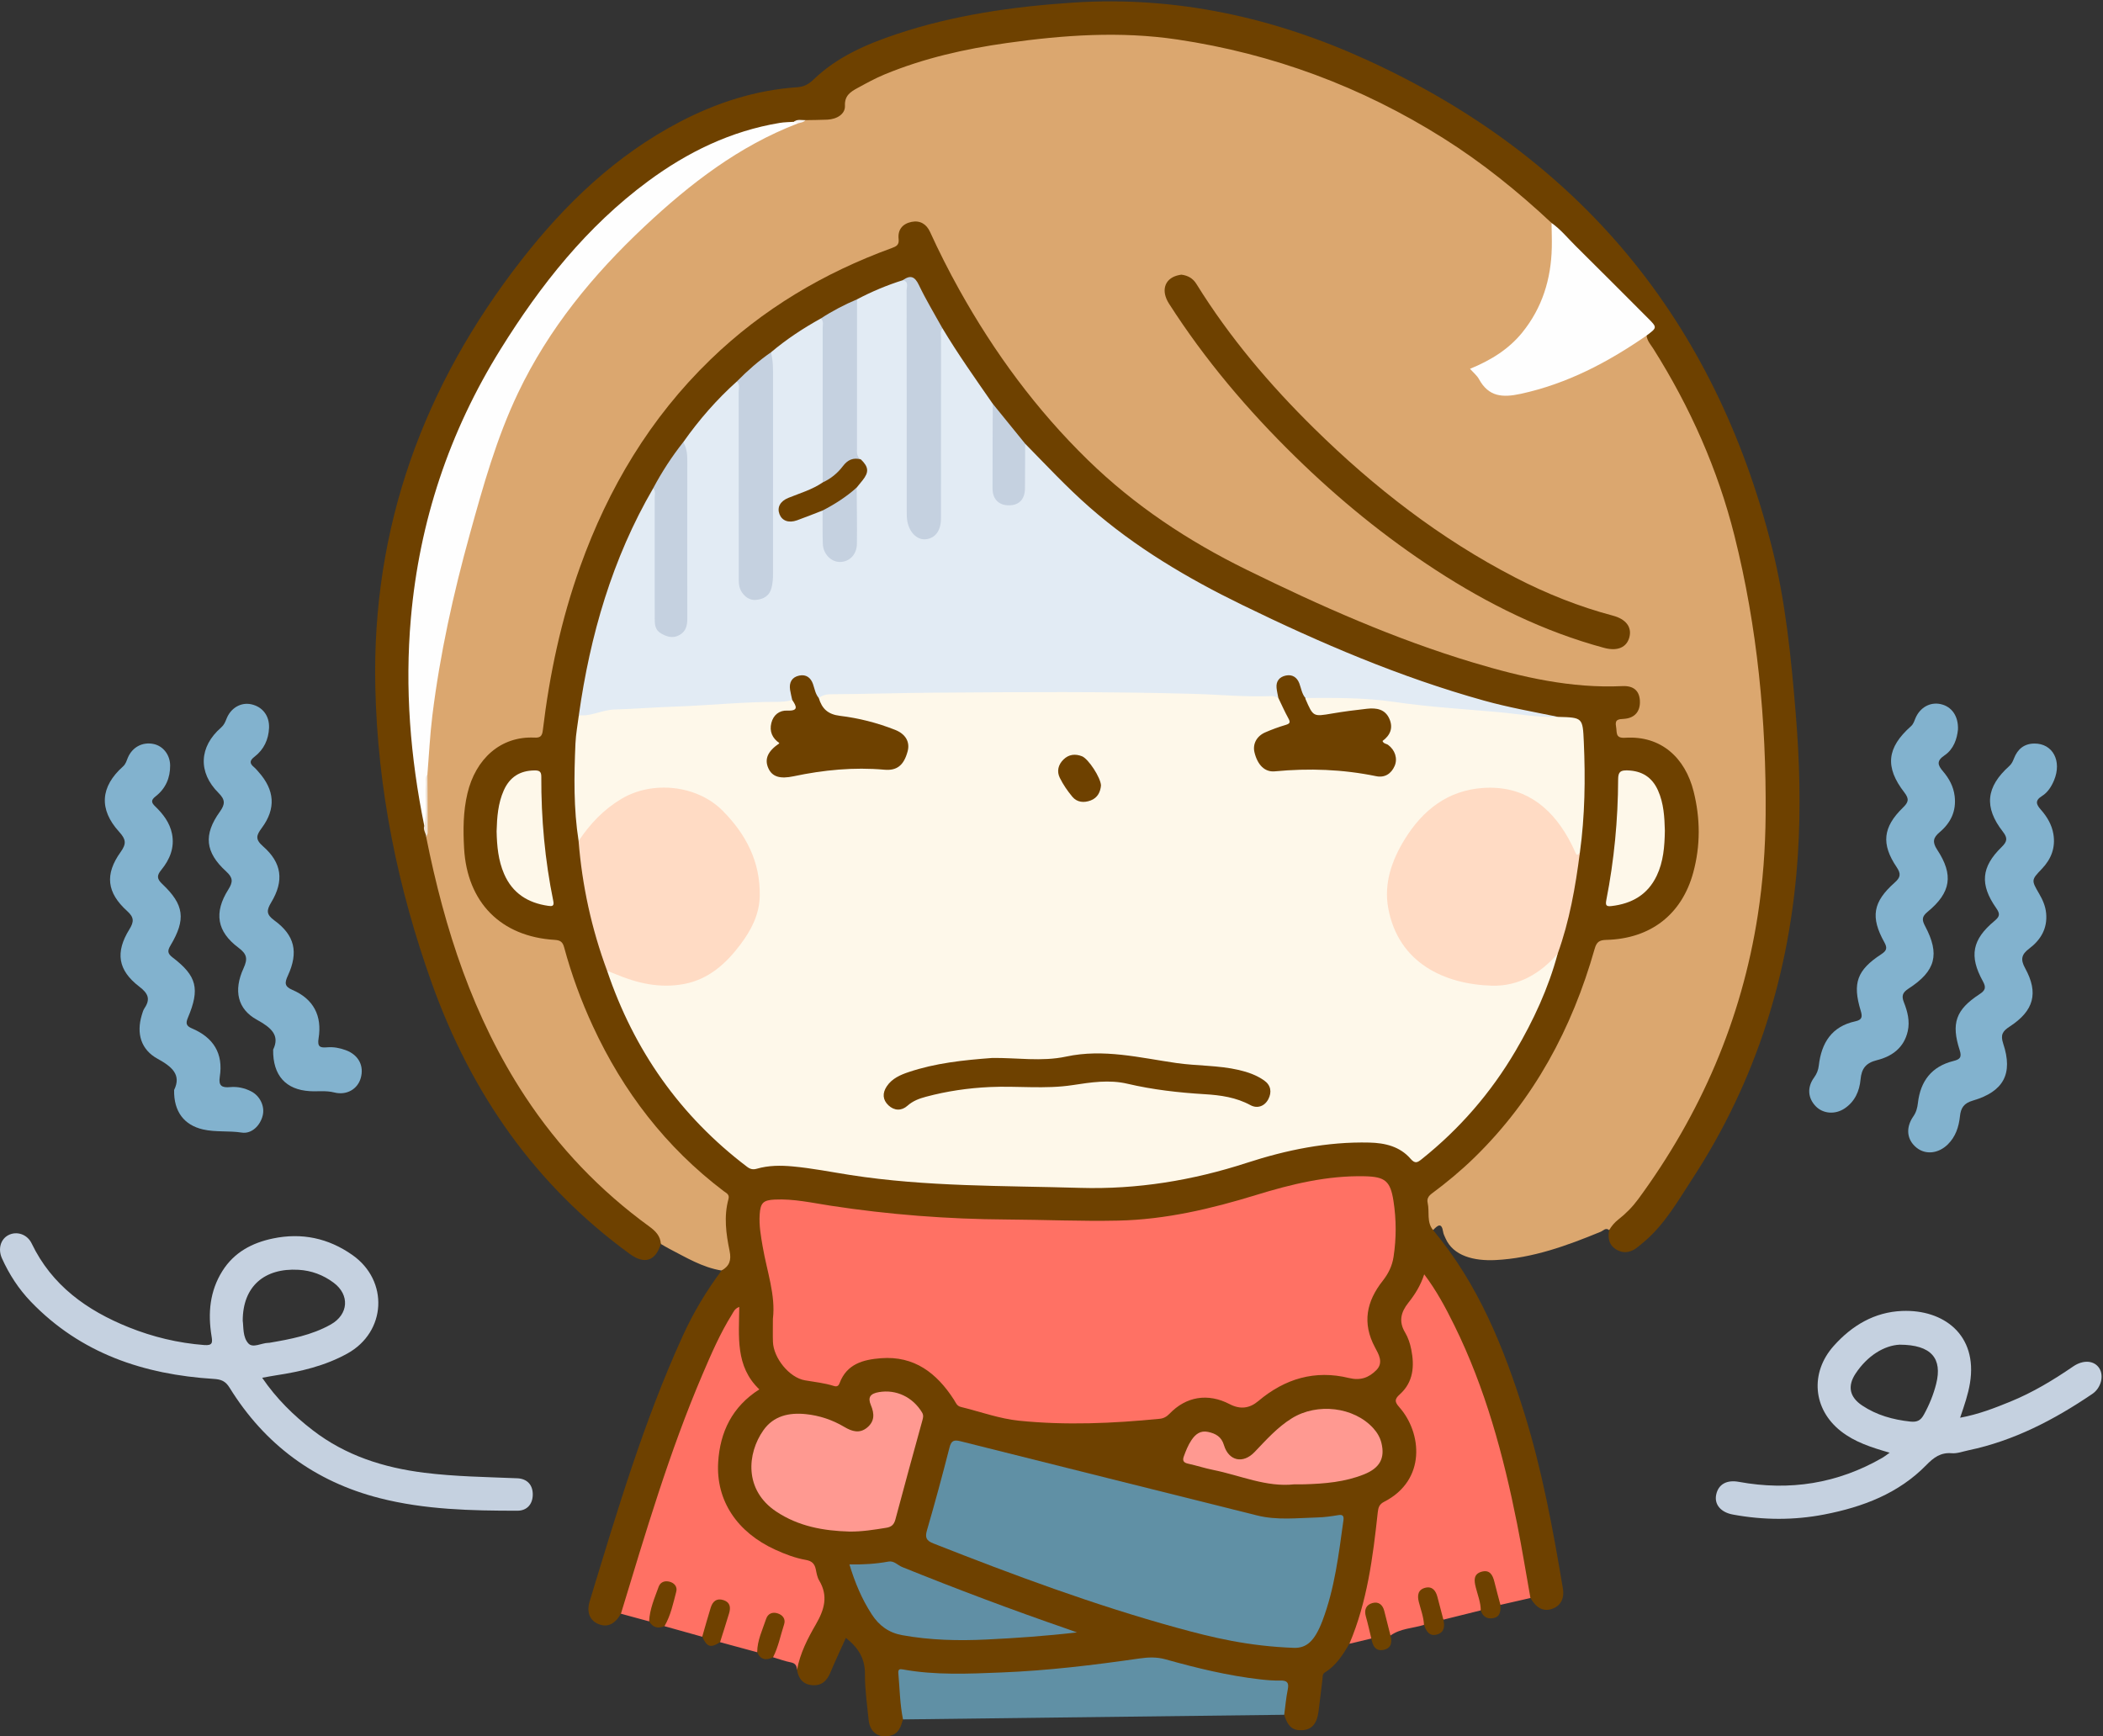
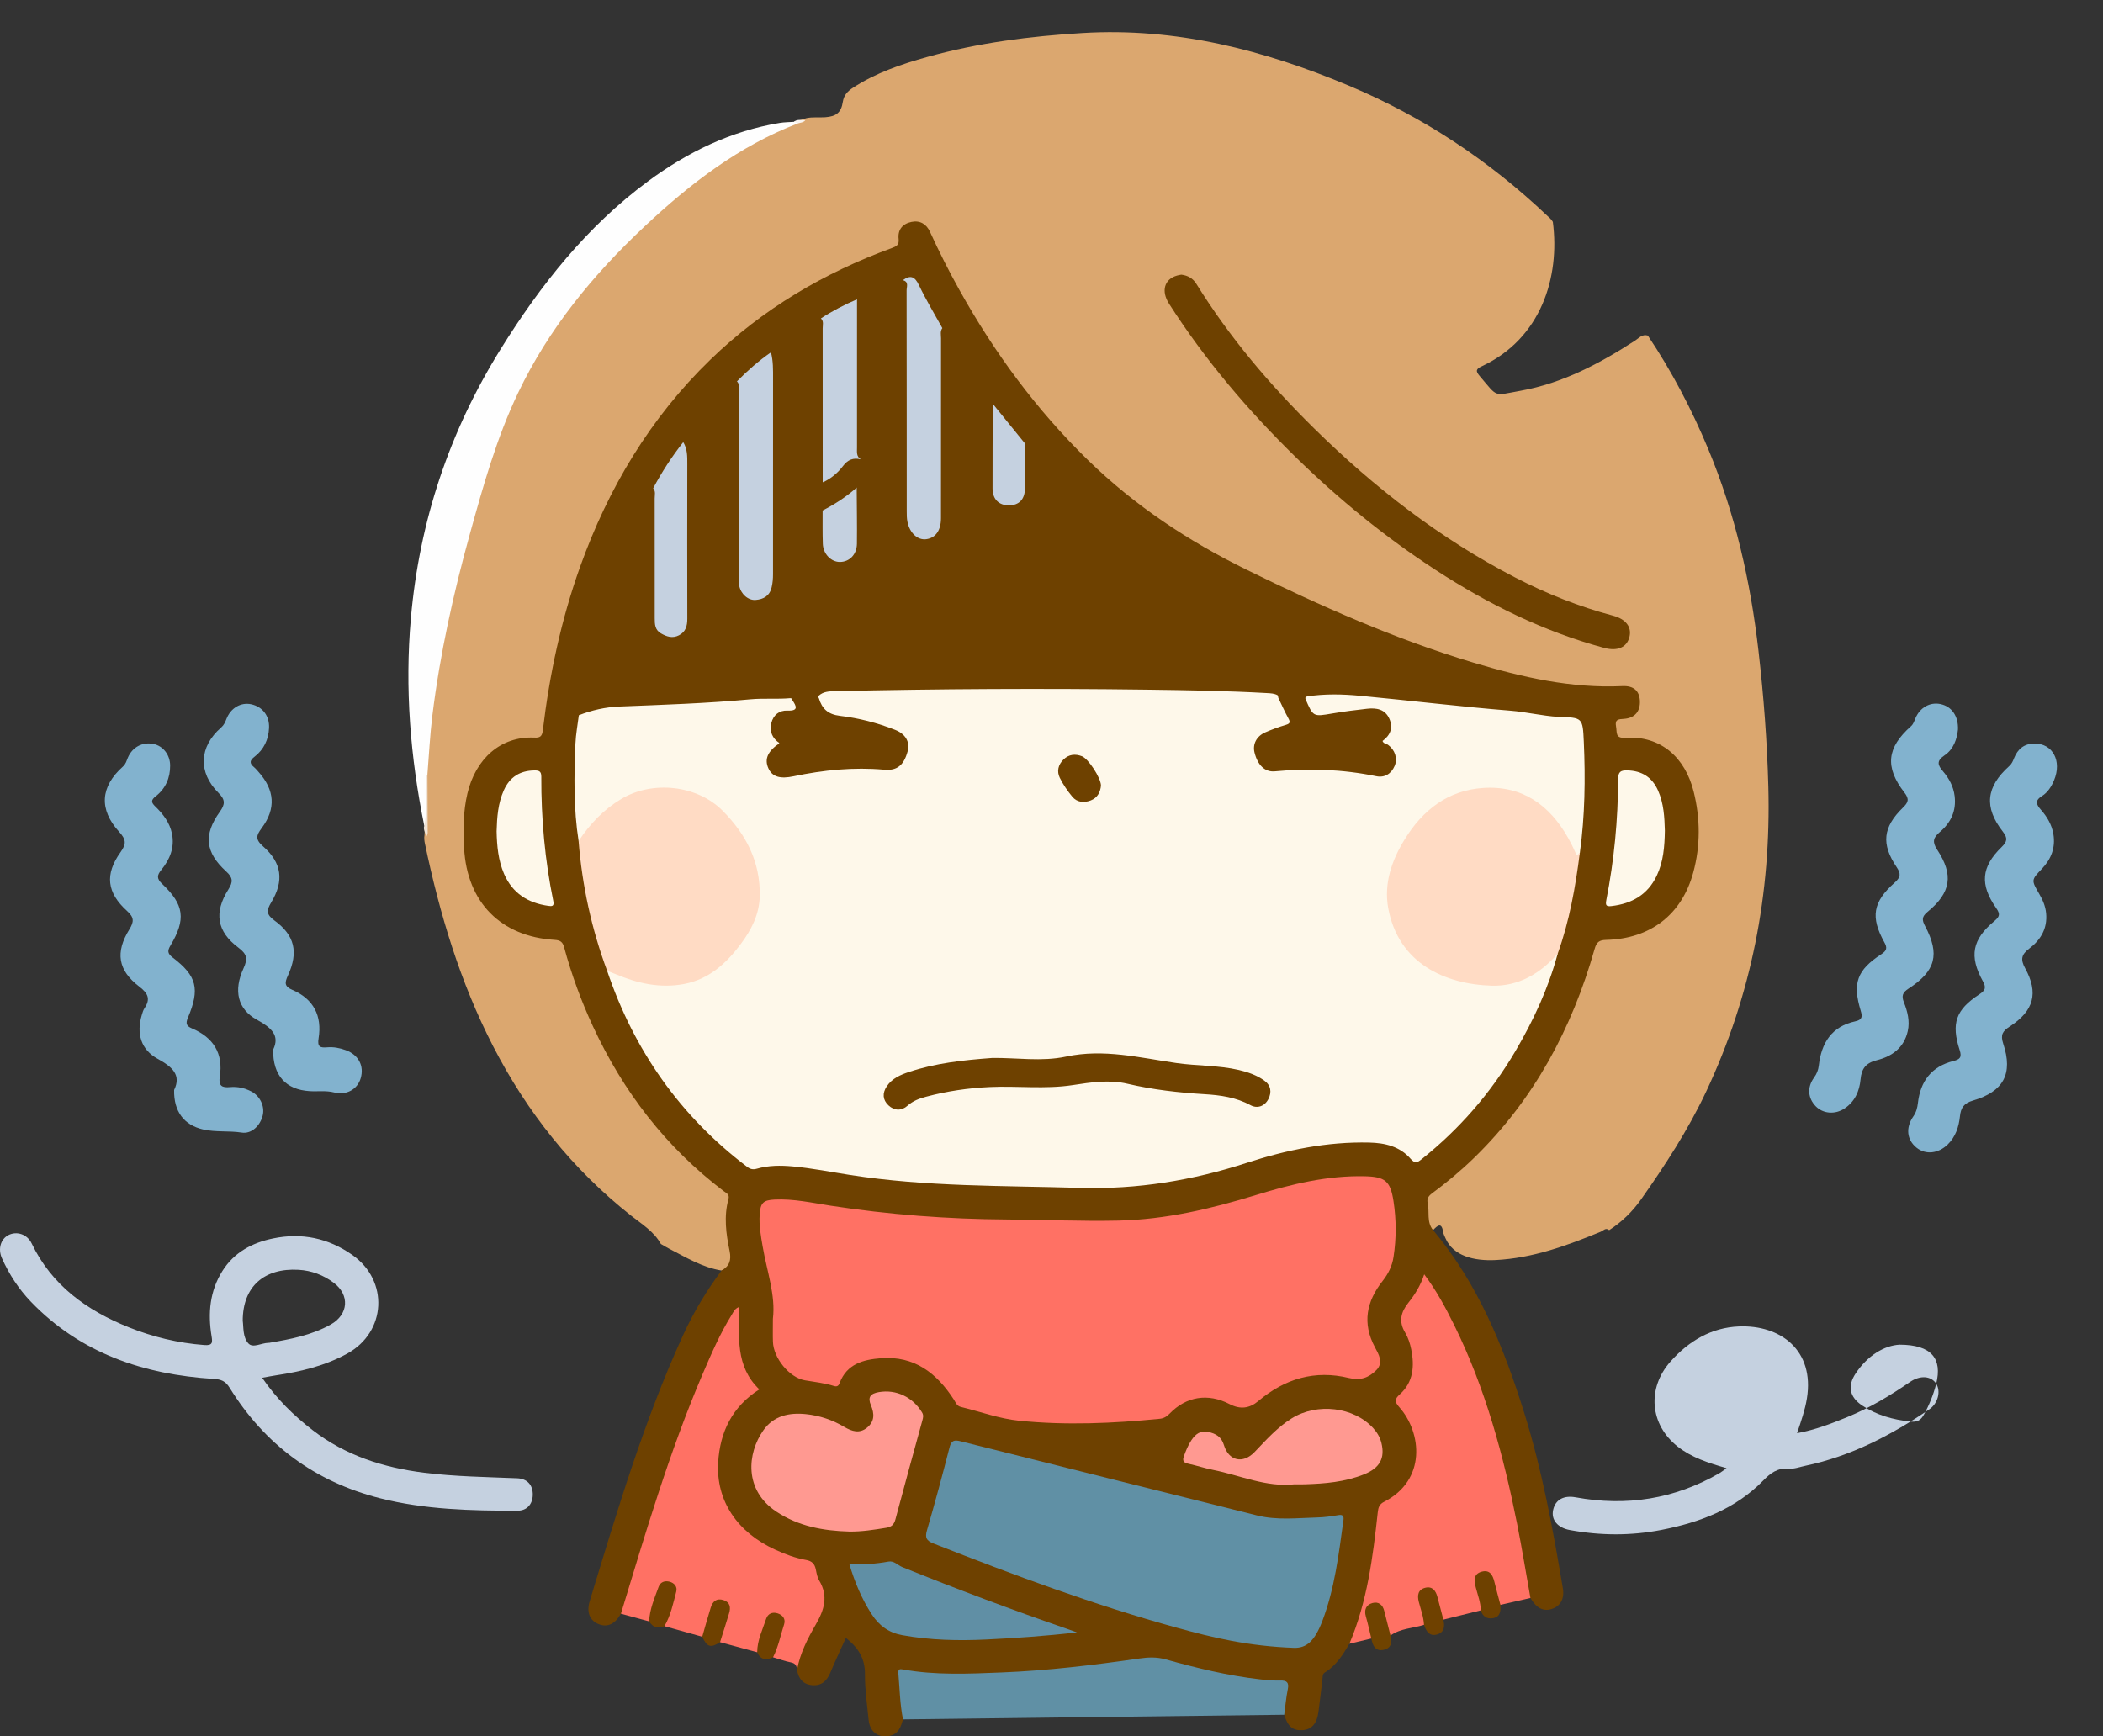
<svg xmlns="http://www.w3.org/2000/svg" version="1.1" viewBox="0 0 1102 910">
  <rect x="0" y="0" width="1102" height="910" fill="#333333" stroke="none" />
  <defs>
    <clipPath id="a">
      <path d="m0.06 0.719h1101.2v909.28h-1101.2z" />
    </clipPath>
  </defs>
  <g clip-path="url(#a)">
    <path d="m378.1 665.87c-10.065-1.634-18.625-6.882-27.464-11.451-1.477-0.763-2.891-1.646-4.335-2.474-3.676-6.63-10.049-10.443-15.735-14.941-30.638-24.241-54.343-54.041-72.197-88.737-17.293-33.604-28.006-69.345-35.703-106.14-0.309-1.477-0.507-2.953-0.223-4.465 0.657-10.228 0.104-20.459 0.29-30.676 0.625-26.729 4.901-53.009 10.385-79.087 6.721-31.963 15.02-63.548 25.681-94.429 11.145-32.28 27.633-61.638 50.479-87.192 20.584-23.024 42.714-44.403 68.321-61.868 12.413-8.466 25.711-15.375 39.749-20.808 1.749-0.535 3.461-1.183 5.223-1.685 3.294-0.698 6.643-0.237 9.958-0.484 5.684-0.425 8.271-2.462 9.111-7.999 0.537-3.539 2.496-5.61 5.255-7.41 12.014-7.839 25.43-12.404 39.066-16.197 26.549-7.385 53.668-10.851 81.203-12.521 49.112-2.979 95.116 8.876 139.72 27.605 38.727 16.262 73.323 39.139 103.83 68.096 1.082 1.027 2.305 1.929 3.005 3.304 3.777 28.859-6.098 61.063-37.129 75.595-3.175 1.487-3.509 2.464-1.142 5.234 9.672 11.319 6.827 10.254 21.406 7.642 22.07-3.955 41.412-14.277 59.988-26.303 1.987-1.287 3.728-3.536 6.644-2.614 12.569 18.735 22.964 38.62 31.637 59.433 14.15 33.955 22.176 69.416 26.356 105.86 2.714 23.653 4.52 47.321 5.153 71.164 1.485 55.943-8.787 109.22-32.663 159.93-9.423 20.013-21.409 38.405-34.062 56.386-4.427 6.292-10.061 11.814-16.685 16.066-1.805-1.533-3.059 0.273-4.424 0.836-17.746 7.308-35.718 13.874-55.126 14.841-11.268 0.561-22.172-2.126-26.211-11.42-0.463-1.066-1.054-2.137-1.224-3.261-0.818-5.397-2.984-3.412-5.271-1.035-0.34 0.099-0.746 0.182-0.946-0.02-4.651-4.707-4.151-17.001 0.949-21.191 8.365-6.872 16.894-13.541 24.458-21.34 14.003-14.438 25.812-30.472 35.573-48.057 9.829-17.706 17.631-36.242 22.949-55.777 1.224-4.496 3.325-6.634 8.183-6.992 7.808-0.575 15.532-1.979 22.561-5.871 12.231-6.774 18.845-17.582 21.913-30.788 2.907-12.513 2.916-25.14-0.015-37.646-3.097-13.215-9.65-23.705-23.536-27.974-3.764-1.157-7.595-0.754-11.409-0.913-4.913-0.206-5.413-0.912-5.967-5.982-0.444-4.063 0.707-6.181 5.104-6.724 5.23-0.646 7.376-3.695 6.854-8.534-0.441-4.092-2.452-5.807-7.823-5.683-35.653 0.821-69.156-8.978-102.29-20.571-36.878-12.901-72.246-29.255-106.95-47.09-23.395-12.022-44.589-27.124-64.101-44.809-37.111-33.634-64.586-74.189-86.734-118.7-1.264-2.539-2.05-5.291-3.471-7.75-1.802-3.119-4.347-5.2-8.147-4.508-3.82 0.696-5.684 3.341-5.682 7.136 3e-3 4.188-2.787 5.64-6.086 6.87-21.476 8.005-41.763 18.269-60.715 31.249-26.02 17.821-47.761 39.806-65.582 65.766-28.092 40.924-43.665 86.613-51.639 135.22-1.025 6.247-1.778 12.527-2.622 18.796-0.518 3.849-2.487 5.689-6.347 5.309-15.345-1.51-29.67 10.745-33.26 28.565-2.605 12.931-2.715 25.834 0.212 38.662 4.64 20.333 18.866 32.898 39.546 35.328 0.331 0.039 0.662 0.124 0.991 0.118 6.686-0.109 9.53 3.261 11.391 9.738 10.215 35.548 27.022 67.57 51.861 95.297 8.621 9.623 18.09 18.157 28.241 25.997 3.388 2.617 5.133 5.214 4.159 9.68-1.884 8.646 0.01 17.202 1.231 25.756 0.721 5.048-0.763 7.199-5.709 8.641" fill="#DBA76F" />
    <path d="m378.1 665.87c4.13-2.315 5.232-5.391 4.218-10.278-1.854-8.932-3.084-18.073-0.595-27.158 0.694-2.534-1.168-3.167-2.557-4.221-30.229-22.933-52.607-52.086-68.484-86.396-6.161-13.314-11.201-27.047-15.026-41.202-0.778-2.879-1.875-3.85-4.992-4.039-28.171-1.715-45.879-19.598-47.47-47.999-0.54-9.625-0.508-19.243 1.758-28.798 4.242-17.889 17.228-30.06 35.142-29.211 2.876 0.136 3.972-0.648 4.343-3.738 3.515-29.303 9.605-58.036 19.583-85.876 14.767-41.198 36.691-77.917 68.273-108.5 27.329-26.467 59.34-45.439 94.981-58.431 2.44-0.889 3.973-1.658 3.62-4.76-0.558-4.908 2.113-8.028 6.783-8.975 4.464-0.905 7.818 1.168 9.685 5.262 4.698 10.304 9.805 20.397 15.313 30.289 18.334 32.926 40.449 62.986 67.49 89.343 24.444 23.824 52.464 42.372 83.032 57.387 38.577 18.948 77.751 36.388 119 48.742 25.411 7.61 51.122 13.527 77.966 12.269 5.844-0.273 8.833 2.438 9.157 7.514 0.361 5.639-2.619 9.266-8.331 9.647-2.802 0.186-4.904 0.179-4.149 4.071 0.576 2.972-0.581 6.191 4.768 5.84 18.871-1.237 31.47 10.549 35.876 28.137 3.537 14.113 3.635 28.361-0.183 42.446-5.976 22.049-22.394 34.775-45.643 35.35-3.666 0.091-5.032 1.161-6.044 4.723-11.857 41.743-31.763 78.901-63.094 109.44-6.926 6.752-14.359 12.922-22.115 18.682-1.851 1.375-2.783 2.792-2.283 4.989 1.075 4.724-0.684 10.014 2.836 14.246 23.612 28.18 37.074 61.455 47.832 96.01 9.344 30.017 15.014 60.88 20.191 91.83 0.9 5.383-1.295 9.223-5.792 10.727-4.388 1.468-8.097-0.429-11.216-5.738-2.681-2.746-2.544-6.445-3.098-9.818-3.565-21.715-7.849-43.28-13.39-64.577-7.624-29.301-17.901-57.57-33.196-83.843-1.09-1.873-2.297-3.672-3.508-5.468-0.552-0.817-0.94-1.76-2.075-2.649-2.317 4.973-5.262 9.49-8.472 13.828-2.882 3.893-3.08 7.894-0.947 12.196 2.772 5.591 4.374 11.416 4.184 17.796-0.189 6.313-1.936 11.845-6.515 16.221-2.289 2.187-2.232 3.578-0.179 6.152 13.294 16.668 11.676 39.372-7.603 50.306-2.634 1.494-3.593 3.567-3.898 6.449-1.827 17.24-4.27 34.39-9.014 51.108-1.624 5.724-2.908 11.678-7.164 16.278-3.384 5.744-6.912 11.383-12.772 14.991-1.462 0.9-1.177 2.221-1.33 3.483-0.704 5.77-1.331 11.55-2.11 17.31-0.834 6.163-3.563 9.186-8.353 9.507-5.076 0.34-7.725-1.889-9.586-8.071-2.315-3.875-0.238-7.813 0-11.68 0.194-3.159-0.484-4.63-3.852-4.766-19.102-0.77-37.517-5.381-55.83-10.385-5.578-1.524-10.994-1.889-16.74-1.059-35.778 5.166-71.688 8.58-107.91 7.471-4.348-0.133-8.621-0.774-12.901-1.338-2.584-0.341-3.461-0.061-3.304 2.916 0.289 5.489 1.346 10.905 1.336 16.412-3e-3 1.651 0.436 3.326-0.566 4.85-1.076 3.724-2.216 7.476-6.616 8.535-6.222 1.496-10.798-1.883-11.415-8.414-0.75-7.934-1.974-15.885-1.894-23.818 0.083-8.305-3.623-14.01-10.003-19.023-2.749 6.112-5.59 12.094-8.133 18.201-1.793 4.308-4.588 6.949-9.403 6.584-4.857-0.369-7.325-3.401-8.063-8.038-1.174-6.267 2.531-11.196 4.683-16.499 1.938-4.773 4.362-9.363 6.867-13.869 2.022-3.638 2.489-7.072 0.579-10.89-1.339-2.675-2.286-5.569-2.851-8.508-0.792-4.117-3.119-6.163-7.199-7.16-11.486-2.808-21.874-7.801-30.602-16.038-23.048-21.753-15.532-56.465 2.936-71.309 2.965-2.384 3.12-3.791 0.881-6.678-5.086-6.559-6.751-14.377-7.111-22.492-0.19-4.269-0.018-8.552-0.055-13.799-6.777 10.646-11.441 21.272-16.04 31.91-15.027 34.754-26.239 70.844-37.25 107-1.503 4.936-3.312 9.778-4.528 14.803-0.398 1.645-1.076 3.156-2.595 4.115-3.115 5.479-7.101 7.326-11.725 5.434-4.662-1.908-6.385-6.25-4.616-12.051 14.383-47.183 28.366-94.498 48.977-139.51 5.497-12.002 12.239-23.176 20.093-33.73" fill="#6E4100" />
-     <path d="m813.03 116.84c-17.651-16.504-36.372-31.632-56.864-44.516-42.808-26.915-89.165-44.159-139.21-51.618-29.926-4.461-59.655-2.358-89.368 1.837-21.949 3.099-43.466 7.947-64.015 16.444-4.9 2.027-9.582 4.615-14.249 7.157-3.616 1.969-6.805 3.952-6.559 9.296 0.196 4.264-4.117 7.039-9.26 7.271-3.814 0.171-7.635 0.171-11.452 0.247-1.985 0.665-4.161 0.525-6.082 1.456-11.619 2.167-23.283 4.146-34.312 8.665-22.121 9.065-41.946 21.7-59.433 38.016-43.047 40.167-73.13 88.64-91.939 144.21-6.966 20.578-10.625 41.921-12.943 63.518-1.71 15.924-2.35 31.88-1.803 47.85 0.655 19.143 3.148 38.121 6.412 56.992 0.51 2.947 1.275 5.861 1.168 8.889-0.323 2.068 0.977 4.08 0.218 6.164 9.655 48.207 24.53 94.439 51.818 135.91 17.538 26.65 39.249 49.377 65.06 68.145 3.232 2.35 5.841 4.933 6.081 9.178-2.838 8.974-8.561 10.835-16.231 5.257-49.665-36.119-83.119-84.267-103.66-141.56-18.014-50.234-28.566-102.06-29.738-155.58-1.839-83.936 25.311-158.02 76.561-223.79 22.94-29.44 49.488-54.861 82.872-72.337 19.342-10.125 39.808-16.739 61.717-18.226 3.559-0.241 5.996-1.639 8.564-4.108 12.278-11.805 27.54-18.408 43.394-23.71 30.031-10.044 61.081-14.454 92.565-16.531 54.049-3.565 105.42 7.858 154.1 30.127 111.43 50.966 182.14 136.5 212.07 255.36 7.167 28.451 10.054 57.677 12.453 86.875 2.031 24.726 2.741 49.494 1.138 74.307-3.96 61.292-21.613 118.11-55.246 169.7-7.433 11.401-14.197 23.379-24.666 32.504-1.129 0.985-2.313 1.907-3.45 2.884-3.436 2.95-7.237 4.235-11.455 1.92-4.104-2.252-4.888-6.027-4.076-10.331 1.259-2.146 2.787-3.991 4.795-5.557 3.95-3.079 7.477-6.663 10.44-10.696 32.764-44.597 54.147-93.991 62.655-148.81 2.709-17.45 3.983-34.976 4.115-52.643 0.368-49.38-4.301-98.216-16.315-146.15-8.751-34.917-23.272-67.498-42.467-97.977-1.398-2.219-3.318-4.207-3.599-7.014 3.432-4.055 1.563-6.734-1.767-9.979-14.627-14.254-28.954-28.813-43.419-43.233-1.771-1.765-3.437-3.581-4.623-5.796" fill="#6E4100" />
    <path d="m130.14 704.06c-3.019-3.323-2.475-8.678-2.945-11.868-8e-3 -17.96 11.288-27.752 29.255-26.709 6.81 0.395 12.962 2.717 18.404 6.783 8.532 6.374 7.798 16.628-1.515 21.873-10.006 5.637-21.086 7.7-32.209 9.605-0.162 0.028-0.332 0.021-0.498 0.023-3.589 0.043-8.1 2.927-10.492 0.293zm140.85 70.68c-16.249-0.679-32.515-0.876-48.697-2.901-21.321-2.669-41.201-8.999-58.406-22.267-10.022-7.727-19.012-16.516-26.506-27.5 2.773-0.493 4.993-0.938 7.228-1.277 13.036-1.977 25.745-4.969 37.421-11.432 20.451-11.321 21.797-38.149 2.67-51.606-12.691-8.929-26.608-11.815-41.656-8.693-10.912 2.264-20.355 7.241-26.519 17.066-6.634 10.575-7.633 22.138-5.672 34.121 0.549 3.35 0.583 5.012-3.837 4.671-13.719-1.057-26.939-4.233-39.598-9.328-21.875-8.804-40.261-21.888-50.837-43.935-2.311-4.818-7.822-6.604-12.184-4.346-4.061 2.102-5.59 7.243-3.373 12.165 3.785 8.404 8.776 16.093 15.154 22.724 26.135 27.173 59.209 38.172 95.846 40.47 3.831 0.24 6.116 1.113 8.273 4.599 18.428 29.785 44.683 49.22 78.641 57.891 23.682 6.048 47.948 6.593 72.213 6.585 4.978-1e-3 7.944-3.403 8.021-8.334 0.082-5.179-2.921-8.453-8.182-8.673" fill="#C5D1E0" />
  </g>
  <path d="m707.1 861.47c9.35-22.014 12.327-45.416 14.867-68.894 0.275-2.537 0.807-4.217 3.286-5.483 22.32-11.402 19.784-36.249 8.068-49.526-2.574-2.916-2.66-4.244 0.243-6.859 7.085-6.379 7.691-14.778 5.953-23.484-0.611-3.061-1.625-6.218-3.221-8.869-3.491-5.8-2.18-10.723 1.693-15.589 3.43-4.309 6.374-8.922 8.319-14.911 6.484 8.593 11.249 17.546 15.741 26.653 16.309 33.069 25.817 68.305 32.971 104.26 2.559 12.86 4.651 25.814 6.956 38.723-5.246 1.196-10.491 2.394-15.735 3.592-2.156-1.235-2.193-3.553-2.793-5.559-0.709-2.372-1.105-4.835-1.925-7.175-0.699-1.998-1.875-3.756-4.292-3.196-2.536 0.588-3.213 2.661-2.859 5.032 0.44 2.943 1.425 5.771 2.006 8.686 0.342 1.714 1.258 3.531-0.428 5.096-6.533 1.623-13.066 3.247-19.599 4.87-2.924-2.276-2.462-5.923-3.595-8.922-1.08-2.859-1.556-7.08-5.685-5.982-3.909 1.039-2.085 4.817-1.731 7.663 0.412 3.314 2.911 6.458 0.864 9.983-5.87 1.823-12.324 1.808-17.574 5.582-2.127-0.195-1.714-2.086-2.086-3.327-0.813-2.704-1.307-5.502-2.146-8.202-0.723-2.331-1.843-4.693-4.801-3.89-2.825 0.767-3.018 3.248-2.388 5.719 0.576 2.255 1.344 4.472 1.723 6.764 0.244 1.476 1.454 3.137-0.335 4.5-3.832 0.915-7.665 1.829-11.497 2.743" fill="#FF7164" />
  <path d="m325.37 845.73c12.878-42.297 25.341-84.737 42.766-125.48 4.578-10.705 9.192-21.406 15.382-31.321 0.844-1.352 1.357-3.039 3.87-4.005-0.13 15.411-2.177 31.144 10.51 43.229-14.211 9.047-20.619 22.345-21.567 38.242-1.199 20.117 10.001 36.711 29.954 45.794 5.167 2.352 10.478 4.382 16.048 5.353 3.214 0.56 4.587 2.107 5.178 5.045 0.392 1.947 0.745 4.046 1.739 5.704 4.909 8.183 2.695 15.368-1.754 23.063-4.285 7.411-8.287 15.166-9.839 23.802-0.127-2.095-0.81-3.457-3.225-3.926-3.171-0.615-6.238-1.764-9.349-2.684-0.033-4.394 1.883-8.303 3.09-12.387 0.468-1.583 1.145-3.112 1.325-4.77 0.219-2.018-0.453-3.703-2.424-4.399-2.121-0.749-3.571 0.555-4.383 2.295-1.892 4.053-3.105 8.358-4.349 12.647-0.397 1.367-0.072 3.046-1.566 3.99-6.488-1.762-12.975-3.523-19.463-5.284-1.157-2.937 0.593-5.484 1.165-8.17 0.484-2.271 1.449-4.427 2.141-6.653 0.759-2.443 0.856-4.832-2.057-5.783-2.939-0.959-4.202 1.205-5.13 3.482-1.007 2.471-1.6 5.08-2.416 7.613-0.748 2.325-0.884 4.972-3.04 6.669-6.595-1.844-13.191-3.687-19.786-5.531 0.204-4.059 2.019-7.683 3.113-11.501 0.504-1.76 1.179-3.472 1.512-5.279 0.397-2.155 0.118-4.182-2.237-4.914-2.362-0.734-3.808 0.832-4.661 2.783-1.535 3.513-2.575 7.206-3.64 10.887-0.546 1.887-0.581 3.992-2.119 5.504-4.929-1.338-9.858-2.676-14.788-4.014" fill="#FF7164" />
-   <path d="m1014.6 725.19c-1.42 5.649-3.61 11.05-6.45 16.18-1.6 2.888-3.33 4.059-7.09 3.656-9.111-0.978-17.625-3.342-25.237-8.413-6.615-4.408-7.846-10.129-3.483-16.726 6.246-9.447 15.041-14.76 23.09-15.159 16.77 0.035 22.46 7.331 19.17 20.462zm85.46-8.11c-2.64-4.122-8.39-4.575-13.69-0.944-10.44 7.163-21.25 13.675-33.01 18.473-8.26 3.367-16.55 6.618-26.23 8.4 2.19-6.453 4.19-12.141 5.17-18.19 4.1-25.282-13.86-38.645-35.592-37.767-14.413 0.582-26.256 7.572-35.856 18.368-12.486 14.042-10.88 33.077 3.741 44.605 7.335 5.784 15.978 8.531 25.613 11.322-1.822 1.286-2.712 2.024-3.7 2.595-23.549 13.608-48.733 17.552-75.387 12.667-6.267-1.148-10.645 1.263-11.802 6.651-1.11 5.166 2.347 9.318 8.732 10.494 16.009 2.951 32.056 3.05 48.016-0.059 20.05-3.905 38.751-10.923 53.395-25.925 3.79-3.883 7.46-6.64 13.26-6.159 2.86 0.238 5.85-0.919 8.77-1.529 23.85-4.989 44.96-16.016 64.91-29.549 4.57-3.095 6.2-9.476 3.66-13.453" fill="#C5D1E0" />
+   <path d="m1014.6 725.19c-1.42 5.649-3.61 11.05-6.45 16.18-1.6 2.888-3.33 4.059-7.09 3.656-9.111-0.978-17.625-3.342-25.237-8.413-6.615-4.408-7.846-10.129-3.483-16.726 6.246-9.447 15.041-14.76 23.09-15.159 16.77 0.035 22.46 7.331 19.17 20.462zc-2.64-4.122-8.39-4.575-13.69-0.944-10.44 7.163-21.25 13.675-33.01 18.473-8.26 3.367-16.55 6.618-26.23 8.4 2.19-6.453 4.19-12.141 5.17-18.19 4.1-25.282-13.86-38.645-35.592-37.767-14.413 0.582-26.256 7.572-35.856 18.368-12.486 14.042-10.88 33.077 3.741 44.605 7.335 5.784 15.978 8.531 25.613 11.322-1.822 1.286-2.712 2.024-3.7 2.595-23.549 13.608-48.733 17.552-75.387 12.667-6.267-1.148-10.645 1.263-11.802 6.651-1.11 5.166 2.347 9.318 8.732 10.494 16.009 2.951 32.056 3.05 48.016-0.059 20.05-3.905 38.751-10.923 53.395-25.925 3.79-3.883 7.46-6.64 13.26-6.159 2.86 0.238 5.85-0.919 8.77-1.529 23.85-4.989 44.96-16.016 64.91-29.549 4.57-3.095 6.2-9.476 3.66-13.453" fill="#C5D1E0" />
  <path d="m1066 389.68c9.64-0.093 14.59 9.108 10.35 19.269-1.38 3.283-3.31 6.36-6.3 8.22-3.83 2.379-3.07 4.395-0.59 7.198 3.23 3.647 5.72 7.862 6.54 12.73 1.18 7.057-1.09 13.09-6.02 18.237-5.62 5.888-5.58 5.923-1.41 13.104 1.85 3.185 3.3 6.474 3.64 10.241 0.73 7.968-2.87 13.929-8.87 18.462-4.01 3.031-4.72 5.606-2.15 10.269 7.16 13.025 4.6 22.336-8.08 30.589-3.69 2.399-4.95 4.269-3.39 8.978 5.24 15.783 0.2 25.103-15.93 29.834-4.66 1.364-6.29 3.794-6.75 8.219-0.58 5.532-2.27 10.754-6.43 14.8-4.94 4.79-11.58 5.463-16.29 1.677-5.107-4.105-5.88-10.433-1.68-16.467 1.52-2.181 2.09-4.504 2.37-6.952 1.32-11.474 7.16-19.159 18.56-22.018 3.37-0.846 4.58-1.854 3.34-5.674-4.57-14.075-2.02-21.225 10.28-29.282 3.07-2.003 3.77-3.413 1.85-6.894-7.28-13.156-5.58-21.879 6.08-31.557 2.84-2.359 3.05-3.704 0.91-6.754-8.65-12.351-7.86-21.537 2.82-31.956 2.99-2.923 3.31-4.722 0.66-8.118-9.98-12.79-8.81-23.446 3.4-34.38 1.32-1.188 1.89-2.581 2.51-4.15 1.88-4.74 5.28-7.561 10.58-7.625" fill="#82B2CE" />
  <path d="m91.238 571.25c3.897-7.952-1.061-12.184-8.657-16.357-8.748-4.806-11.161-13.246-8.307-22.835 0.378-1.271 0.739-2.626 1.464-3.703 3.253-4.835 1.789-7.8-2.734-11.265-11.215-8.589-12.719-17.91-5.182-30.078 2.477-3.999 2.447-6.258-1.194-9.545-10.679-9.64-11.811-19.218-3.425-30.92 3.141-4.382 2.831-6.644-0.754-10.581-10.762-11.821-9.859-23.686 1.987-34.25 1.533-1.367 1.882-3.046 2.586-4.685 2.351-5.471 7.611-8.291 13.355-7.137 5.053 1.016 8.724 5.633 8.778 11.27 0.062 6.555-2.418 12.137-7.542 16.137-2.685 2.096-2.328 3.346-0.235 5.367 4.125 3.985 7.581 8.493 8.742 14.262 1.46 7.252-1.122 13.499-5.607 18.985-2.311 2.827-2.452 4.573 0.477 7.337 11.554 10.9 12.517 18.551 4.366 32.219-1.686 2.827-1.628 4.249 1.169 6.383 12.644 9.646 14.306 16.42 7.938 31.52-1.238 2.937-0.898 4.321 2.099 5.588 11.207 4.738 16.549 13.106 14.604 25.374-0.751 4.74 1.123 5.805 5.372 5.404 3.86-0.365 7.637 0.454 11.121 2.258 4.604 2.385 7.16 7.768 6.019 12.547-1.278 5.355-5.822 9.836-10.994 9.028-6.773-1.06-13.631-0.117-20.319-1.655-9.82-2.258-15.36-9.282-15.127-20.668" fill="#82B2CE" />
  <path d="m1026 382.36c-0.49 4.842-2.22 10.242-7 13.482-4.33 2.932-3.7 5.073-0.8 8.445 3.14 3.671 5.45 7.887 6.06 12.907 0.96 7.86-2.03 14.035-7.86 18.945-3.33 2.806-3.98 5.1-1.31 9.149 8.73 13.234 7.26 22.511-5.02 32.591-3.07 2.517-2.98 4.298-1.32 7.416 7.87 14.817 5.61 23.587-8.61 32.789-3.134 2.028-3.826 3.767-2.473 7.196 1.896 4.805 3.203 9.867 2.028 15.124-1.946 8.693-8.229 13.235-16.185 15.225-5.745 1.437-8.034 4.344-8.559 10.104-0.552 6.065-2.954 11.601-8.402 15.219-4.924 3.269-11.249 2.787-15.092-1.193-4.129-4.276-4.569-9.935-0.877-14.995 1.438-1.971 2.229-3.968 2.505-6.366 1.361-11.826 6.753-20.477 19.123-23.142 3.653-0.787 3.778-2.434 2.825-5.566-4.39-14.431-1.937-21.284 10.796-29.604 2.927-1.913 3.212-3.332 1.572-6.286-7.301-13.15-6-21.102 5.41-31.22 3.167-2.809 3.4-4.641 1.041-8.144-8.153-12.103-7.192-20.912 3.246-31.109 2.801-2.736 3.602-4.409 0.831-7.979-10.335-13.335-9.208-23.502 3.381-34.684 1.4-1.239 1.76-2.728 2.39-4.219 2.37-5.632 7.61-8.611 13.14-7.449 5.79 1.217 9.44 6.193 9.16 13.364" fill="#82B2CE" />
  <path d="m143.13 550.1c3.695-7.586-1.137-11.598-8.581-15.702-10.023-5.525-12.293-15.245-6.962-26.876 2.273-4.96 1.942-7.433-2.614-10.833-11.365-8.48-12.968-18.409-5.324-30.515 2.516-3.984 2.474-6.176-1.159-9.488-10.995-10.022-11.941-19.224-3.291-31.273 2.858-3.981 2.867-6.31-0.695-9.853-10.862-10.804-10.183-24.232 1.362-34.273 1.486-1.293 2.135-2.805 2.802-4.524 2.231-5.745 7.549-8.82 12.959-7.667 5.886 1.254 9.621 6.005 9.356 12.37-0.255 6.115-2.722 11.356-7.599 15.11-2.533 1.95-2.762 3.421-0.332 5.434 0.891 0.738 1.634 1.661 2.41 2.529 8.482 9.49 9.261 19.217 1.707 29.388-2.862 3.854-3.556 5.919 0.656 9.605 9.916 8.679 11.106 18.092 4.302 29.391-2.456 4.078-2.726 6.288 1.632 9.452 10.702 7.769 12.739 16.651 7.114 28.882-1.718 3.736-1.95 5.689 2.346 7.533 11.117 4.772 15.635 13.626 13.721 25.393-0.727 4.471 0.812 5.024 4.507 4.7 3.335-0.292 6.64 0.341 9.796 1.512 6.641 2.463 9.659 8.197 7.769 14.686-1.676 5.758-7.408 9.106-13.879 7.459-4.336-1.103-8.615-0.418-12.909-0.688-12.321-0.775-19.289-8.072-19.094-21.752" fill="#82B2CE" />
  <path d="m473.18 901.11c-1.615-8.004-1.728-16.155-2.439-24.25-0.186-2.116 0.803-2.224 2.307-1.95 17.158 3.123 34.489 2.288 51.723 1.603 24.214-0.961 48.288-3.864 72.276-7.326 4.631-0.669 9.072-0.853 13.721 0.45 16.301 4.566 32.732 8.577 49.614 10.5 3.486 0.397 6.956 0.695 10.43 0.604 3.499-0.092 4.757 0.981 4 4.651-0.903 4.375-1.267 8.861-1.864 13.298-39.622 0.475-79.244 0.949-118.86 1.429-26.968 0.326-53.935 0.661-80.903 0.991" fill="#6090A5" />
  <path d="m746.2 851.58c-0.2-4.167-1.699-8.045-2.719-12.024-0.901-3.512-0.43-6.517 3.451-7.447 3.611-0.866 5.435 1.525 6.284 4.769 1.044 3.987 2.087 7.974 3.131 11.961 0.721 3.293 0.662 6.535-3.117 7.716-4.124 1.29-5.875-1.62-7.03-4.975" fill="#6F4100" />
  <path d="m718.6 858.73c-0.945-3.854-1.773-7.741-2.869-11.551-1.013-3.521 0.109-6.134 3.452-7.052 3.165-0.869 5.379 0.856 6.191 4.157 1.059 4.306 2.171 8.598 3.26 12.889 0.949 3.425 0.457 6.518-3.378 7.433-4.543 1.084-5.974-2.159-6.656-5.876" fill="#6F4300" />
  <path d="m775.95 843.97c-0.04-4.212-1.626-8.089-2.633-12.09-0.867-3.444-1.313-6.929 3.033-8.161 4.312-1.222 5.867 1.722 6.742 5.32 0.98 4.032 2.094 8.031 3.149 12.045 0.133 3.04 0.106 6.156-3.672 6.935-3.255 0.672-5.602-0.754-6.619-4.049" fill="#6E4100" />
  <path d="m367.98 857.79c1.473-5.088 2.872-10.199 4.447-15.255 1.016-3.263 3.096-5.138 6.756-3.914 3.489 1.166 3.769 3.867 2.879 6.854-1.51 5.074-3.158 10.108-4.746 15.158-4.91 3.186-6.831 2.602-9.336-2.843" fill="#6F4100" />
  <path d="m396.78 865.92c0.029-6.256 2.801-11.803 4.702-17.55 0.865-2.616 3.216-3.736 6.027-2.827 2.751 0.889 4.259 3.049 3.377 5.737-1.893 5.765-2.987 11.809-5.8 17.264-3.607 1.779-6.534 1.405-8.306-2.624" fill="#6F4100" />
  <path d="m340.16 849.74c0.258-6.409 2.851-12.195 4.96-18.089 0.905-2.531 3.189-3.361 5.715-2.713 2.566 0.659 4.192 2.679 3.539 5.186-1.612 6.18-2.9 12.513-6.183 18.137-3.393 1.443-6.098 0.693-8.031-2.521" fill="#6F4100" />
  <path d="m222.32 432.76c-7.311-35.914-10.236-72.114-7.022-108.7 4.458-50.752 20.091-97.752 47.019-141.05 20.908-33.618 45.144-64.269 77.243-87.999 20.715-15.315 43.404-26.349 69.047-30.603 2.443-0.405 4.955-0.39 7.434-0.57 1-0.483 1.995-0.955 1.985 0.869-30.861 11.857-56.401 31.567-80.238 53.933-27.054 25.384-50.231 53.556-66.33 87.308-11.314 23.72-18.293 48.823-25.259 73.965-8.659 31.253-15.657 62.873-19.636 95.088-1.262 10.22-1.746 20.536-2.586 30.808-0.803 7.596-0.077 15.218-0.419 22.817-0.062 1.383 1.237 3.4-1.238 4.137" fill="#FEFEFE" />
  <path d="m619.03 143.94c3.548 0.454 6.099 1.963 7.92 4.899 17.294 27.895 38.375 52.764 61.692 75.704 31.488 30.978 66.123 57.866 105.52 78.208 16.298 8.414 33.28 15.188 51.042 19.906 6.742 1.791 9.926 5.893 8.659 11.12-1.328 5.48-6.223 7.67-13.278 5.764-31.794-8.593-60.906-23.002-88.396-40.901-26.458-17.227-50.764-37.089-73.335-59.171-24.965-24.425-47.417-50.868-66.268-80.306-4.269-6.668-2.453-12.873 4.211-14.759 0.792-0.224 1.614-0.339 2.228-0.464" fill="#6E4100" />
-   <path d="m813.03 116.84c4.786 3.367 8.441 7.929 12.556 11.995 12.683 12.532 25.243 25.188 37.851 37.796 5.024 5.025 5.024 5.025-0.596 9.216-20.237 14.015-41.632 25.289-66.029 30.573-9.502 2.058-16.746 1.529-21.771-7.662-1.08-1.975-2.991-3.496-4.73-5.465 10.791-4.426 20.242-10.201 27.417-19.081 10.442-12.925 15.053-27.95 15.434-44.39 0.1-4.324-0.081-8.655-0.132-12.982" fill="#FEFEFE" />
  <path d="m222.32 432.76c1.693-7.179 0.257-14.478 0.833-21.698 0.14-1.767-0.561-3.68 0.824-5.256 0.058 10.219 0.134 20.437 0.14 30.656 0 0.753-0.503 1.506-0.772 2.261-0.073-2.034-1.784-3.786-1.025-5.963" fill="#F0E3D5" />
  <path d="m418.02 64.699c-0.661-0.29-1.323-0.579-1.985-0.869 1.823-1.556 3.98-0.794 6.017-0.868-1.03 1.307-2.642 1.263-4.032 1.737" fill="#F7F2ED" />
  <path d="m816.25 499.82c-4.864 18.096-12.67 34.934-22.129 51.019-12.873 21.89-29.246 40.782-49.112 56.647-2.225 1.778-3.465 2.571-5.849-0.186-5.605-6.478-13.388-8.305-21.618-8.497-22.06-0.518-43.376 3.855-64.182 10.62-28.434 9.245-57.513 14.001-87.363 13.122-40.227-1.184-80.573-0.528-120.52-6.759-10.022-1.563-19.976-3.561-30.098-4.484-6.354-0.58-12.645-0.568-18.809 1.215-1.966 0.568-3.45 0.229-5.058-0.99-35.13-26.626-59.278-61.079-73.363-102.73 2.106-1.464 3.79 0.157 5.565 0.816 10.042 3.727 20.076 6.415 31.124 5.131 10.601-1.233 18.942-6.112 26.014-13.414 4.365-4.507 8.245-9.508 11.245-15.198 5.82-11.037 6.211-22.353 2.214-33.839-3.076-8.842-7.684-16.843-13.946-24.009-13.736-15.719-39.422-19.744-59.347-4.997-5.253 3.888-9.927 8.326-13.582 13.81-1.035 1.553-1.701 3.766-4.243 3.677-2.663-16.976-2.393-34.057-1.657-51.134 0.214-4.95 1.166-9.868 1.78-14.801 6.843-2.647 13.903-4.267 21.254-4.56 22.901-0.911 45.809-1.653 68.646-3.781 6.956-0.648 13.975 0.027 20.941-0.593 2.679 0.427 3.606 2.314 3.401 4.684-0.181 2.105-2.19 2.195-3.769 2.639-8.187 2.302-10.051 6.198-6.237 13.519 1.166 2.236 1.416 3.957-0.68 5.698-3.362 2.795-4.521 6.419-2.295 10.225 2.273 3.887 6.186 3.848 10.21 3.057 16.213-3.185 32.494-5.425 49.095-3.608 5.345 0.584 8.837-2.649 10.197-8.855 0.946-4.317-0.982-7.817-5.866-9.657-9.542-3.594-19.449-5.882-29.511-7.426-4.271-0.656-7.541-2.47-9.44-6.45-0.813-1.704-1.426-3.409-0.163-5.189 2.447-2.174 5.474-2.236 8.473-2.305 54.389-1.237 108.79-1.513 163.18-0.804 21.086 0.274 42.215 0.621 63.297 1.811 1.832 0.104 3.663 0.18 5.326 1.065 3.796 3.137 4.73 7.891 6.617 12.081 1.171 2.6-0.693 4-2.885 4.889-3.082 1.25-6.343 2.046-9.28 3.67-4.42 2.446-5.864 5.504-4.622 9.828 1.589 5.529 4.961 8.26 9.908 8.049 16.983-0.722 33.945-1.007 50.758 2.217 3.929 0.754 7.452 0.148 9.252-3.921 1.737-3.924 0.318-7.135-2.879-9.684-1.864-1.486-3.155-2.97-1.218-5.376 2.364-2.938 3.493-6.197 1.077-9.619-2.366-3.353-5.915-4.013-9.769-3.722-7.153 0.539-14.202 1.734-21.226 3.16-5.805 1.179-10.43-2.093-11.488-7.901-0.228-1.249-0.067-2.32 1.194-2.973 9.259-1.451 18.608-1.236 27.821-0.364 26.276 2.487 52.479 5.707 78.8 7.811 8.389 0.671 16.654 2.734 25.097 3.25 12.772 0.362 12.829 0.359 13.394 13.064 0.864 19.413 0.593 38.792-2.056 58.083-0.595 2.485-1.719 2.652-3.168 0.645-1.568-2.172-2.489-4.708-3.777-7.04-9.256-16.754-22.716-26.81-42.576-26.312-11.519 0.289-21.321 5.114-29.748 12.63-11.387 10.156-18.003 23.034-20.01 38.119-2.487 18.695 9.212 37.521 27.975 45.053 10.635 4.27 21.606 6.487 33.194 4.454 8.942-1.569 15.926-6.425 22.491-12.234 1.15-1.017 1.861-2.956 4.001-2.35" fill="#FEF8EA" />
-   <path d="m816.53 375.71c-10.8 0.403-21.401-1.64-32.093-2.571-8.56-0.746-17.128-1.431-25.688-2.143-9.559-0.795-19.072-1.814-28.553-3.186-15.325-2.216-30.744-2.096-46.165-1.997-3.018-0.434-2.861-3.253-3.644-5.18-1.196-2.944-2.483-5.718-6.202-4.992-3.798 0.741-3.965 3.83-3.612 6.993 0.123 1.103 0.483 2.312-0.697 3.151-1.174-0.699-2.427-1.024-3.809-0.968-13.473 0.545-26.904-0.786-40.352-1.168-45.437-1.291-90.876-0.957-136.31-0.631-17.941 0.129-35.897 0.74-53.852 0.809-2.362 9e-3 -4.603 0.446-6.493 2.004-2.762-0.372-2.782-2.911-3.496-4.718-1.196-3.028-2.297-6.244-6.337-5.432-4.093 0.822-3.996 4.16-3.495 7.44 0.197 1.292 0.5 2.614-0.599 3.702-2.724 0.846-5.508 1.009-8.355 1.009-17.756-1e-3 -35.436 1.889-53.178 2.49-10.513 0.357-21.13 1.211-31.723 1.526-6.309 0.187-12.101 3.694-18.566 2.997 5.92-41.962 17.506-82.069 38.957-118.94 3.285 1.422 2.325 4.439 2.339 6.867 0.113 19.141 0.052 38.283 0.065 57.424 1e-3 1.996-0.107 4.007 0.301 5.975 0.727 3.507 3.629 5.895 7.094 5.746 3.767-0.162 5.627-2.451 6.24-5.967 0.23-1.316 0.241-2.651 0.242-3.983 0.019-26.798-0.039-53.597 0.07-80.395 0.013-3.318-1.602-6.501-0.585-9.845 8.217-11.646 17.504-22.347 28.138-31.858 3.169 1.165 2.42 4.004 2.443 6.281 0.135 13.138 0.06 26.278 0.063 39.417 6e-3 17.962-5e-3 35.924 7e-3 53.886 2e-3 2.493-0.061 4.995 0.573 7.44 0.855 3.291 3.047 5.168 6.358 5.426 3.405 0.265 5.646-1.545 6.864-4.679 0.859-2.212 1.039-4.533 1.031-6.868-0.131-37.252 0.392-74.505-0.287-111.76-0.028-1.535 0.114-2.976 0.763-4.361 8.106-6.844 16.918-12.648 26.189-17.774 3.372 1.291 2.457 4.323 2.473 6.726 0.125 18.727 0.1 37.456 0.046 56.184-0.021 7.121 0.339 14.25-0.253 21.353-0.344 3.118-2.733 4.367-5.178 5.507-4.223 1.968-8.651 3.448-12.919 5.308-3.955 1.724-5.604 4.43-4.25 7.201 1.718 3.516 4.64 3.167 7.698 2.013 2.801-1.056 5.604-2.11 8.419-3.121 1.79-0.643 3.74-1.794 5.513 0.177 1.126 2.366 0.724 4.897 0.79 7.372 0.08 2.991-0.159 5.995 0.146 8.976 0.512 5 3.242 7.951 7.271 8.03 4.337 0.083 7.292-2.862 7.599-8.139 0.541-9.296-0.24-18.622 0.401-27.923 0.354-1.847 1.428-3.336 2.43-4.868 3.43-5.245 3.3-6.418-1.201-11.192-1.763-2.295-1.64-5.003-1.644-7.65-0.036-22.93-0.02-45.861-0.019-68.791 1e-3 -2.516 0.083-4.998 1.596-7.17 7.705-4.063 15.702-7.426 24.016-10.032 2.461-0.972 2.834 0.913 3.211 2.494 0.545 2.283 0.344 4.642 0.345 6.971 9e-3 36.316 1e-3 72.633 9e-3 108.95 1e-3 3.332-0.108 6.696 1.12 9.873 1.321 3.418 3.708 5.706 7.547 5.271 3.621-0.411 5.378-3.023 5.929-6.474 0.343-2.147 0.248-4.321 0.248-6.485 8e-3 -29.32-0.035-58.639 0.064-87.959 9e-3 -2.608-1.017-5.77 2.221-7.53 8.162 13.648 17.359 26.607 26.409 39.664 1.246 2.455 1.405 5.087 1.397 7.783-0.03 10.83-0.02 21.659-8e-3 32.489 2e-3 1.832-0.082 3.678 0.314 5.479 0.79 3.59 3.642 5.88 7.151 5.675 3.723-0.218 5.86-2.385 6.244-5.964 0.641-5.973 0.116-11.986 0.299-17.978 0.07-2.278-0.394-4.73 1.579-6.569 11.059 11.267 21.808 22.829 33.707 33.268 24.088 21.131 51.322 37.236 79.987 51.216 40.975 19.983 82.741 37.9 126.77 50.16 12.811 3.568 25.874 5.886 38.875 8.539" fill="#E2EBF4" />
  <path d="m405.01 691.16c1.512-12.344-3.142-24.912-5.352-37.811-0.957-5.581-1.958-11.136-1.582-16.838 0.403-6.126 1.86-7.549 7.894-7.838 9.907-0.475 19.52 1.712 29.203 3.199 30.631 4.702 61.396 7.067 92.421 7.245 19.462 0.111 38.933 1.001 58.407 0.579 24.826-0.539 48.715-6.197 72.322-13.451 18.487-5.68 37.192-10.225 56.773-9.786 10.696 0.239 13.482 2.455 15.108 12.987 1.508 9.769 1.528 19.521 0.024 29.311-0.735 4.78-2.754 8.806-5.699 12.54-8.469 10.741-10.829 22.085-4.048 34.784 1.891 3.541 4.689 8.018 0.72 11.998-3.892 3.903-8.262 5.597-14.374 4.103-17.738-4.336-33.547 0.343-47.411 12.055-4.62 3.901-9.473 4.555-15.09 1.64-11.4-5.916-22.775-4.018-31.482 5.041-1.52 1.581-3.113 2.445-5.131 2.644-24.557 2.427-49.2 3.502-73.753 1.005-10.314-1.048-20.355-4.76-30.527-7.234-2.086-0.507-2.631-2.344-3.609-3.854-8.967-13.863-20.684-23.007-38.21-21.659-9.3 0.715-17.865 2.984-21.648 13.02-0.555 1.474-1.346 2.052-3.043 1.511-4.923-1.567-10.06-2.066-15.13-2.948-8.266-1.437-16.474-11.75-16.762-20.184-0.125-3.66-0.021-7.328-0.021-12.059" fill="#FF7164" />
  <path d="m678.39 863.63c-24.257-0.857-42.986-5.402-61.586-10.523-43.503-11.977-85.726-27.663-127.66-44.198-3.784-1.492-4.513-3.093-3.38-6.982 4.183-14.359 8.083-28.805 11.787-43.295 0.956-3.742 2.406-4.148 5.893-3.269 51.725 13.027 103.5 25.88 155.24 38.849 10.548 2.644 21.178 1.331 31.786 1.057 3.638-0.094 7.285-0.621 10.882-1.226 2.56-0.43 2.899 0.776 2.624 2.759-2.468 17.773-4.568 35.628-10.98 52.57-4.212 11.128-8.558 14.252-14.603 14.258" fill="#6090A5" />
  <path d="m816.25 499.82c-9.175 10.512-20.656 17.202-34.654 16.76-24.497-0.773-48.828-11.725-54.135-40.629-2.37-12.903 1.824-25.023 8.612-36.058 9.48-15.41 22.705-25.744 41.23-26.951 20.502-1.336 34.729 8.986 44.485 26.317 1.387 2.463 2.664 5.004 3.771 7.604 0.93 2.183 1.55 0.544 2.309-9e-3 -2.306 18-5.435 35.818-11.618 52.966" fill="#FFDBC4" />
  <path d="m303.19 440.78c5.926-8.947 13.065-16.507 22.443-22.109 16.219-9.689 39.561-7.311 52.989 6.168 12.296 12.343 19.867 26.864 19.496 44.761-0.202 9.729-4.493 17.919-10.158 25.439-7.545 10.017-16.584 18.18-29.392 20.636-12.635 2.422-24.642-0.315-36.275-5.257-1.364-0.58-2.764-1.079-4.147-1.615-8.158-21.977-13.101-44.661-14.956-68.023" fill="#FFDBC4" />
  <path d="m445.14 802.67c-13.655-0.374-26.739-2.727-38.411-10.506-16.914-11.274-15.241-30.472-6.708-42.578 5.371-7.62 13.487-9.343 22.196-8.465 7.181 0.723 13.985 3.007 20.217 6.708 4.005 2.379 8.004 3.633 11.982 0.326 3.921-3.259 3.846-7.232 1.939-11.731-1.753-4.132-0.324-6.072 4.258-6.842 9.058-1.523 17.649 2.608 22.518 10.612 0.936 1.538 0.607 2.75 0.203 4.219-4.76 17.311-9.54 34.618-14.149 51.97-0.715 2.691-2.126 3.875-4.699 4.293-6.408 1.041-12.81 2.076-19.346 1.994" fill="#FF9991" />
  <path d="m678.27 777.91c-14.743 1.645-28.383-4.724-42.637-7.562-4.391-0.874-8.668-2.309-13.047-3.259-2.371-0.515-3.063-1.556-2.247-3.813 1.076-2.977 2.231-5.896 4.015-8.547 2.106-3.131 4.694-5.157 8.735-4.279 3.939 0.857 6.96 2.505 8.258 6.866 2.486 8.35 9.99 10.007 16.039 3.7 6.101-6.362 11.946-12.998 19.538-17.702 13.374-8.286 32.53-5.943 42.64 5.129 2.072 2.27 3.59 4.826 4.314 7.762 1.969 7.989-0.831 13.139-9.026 16.449-10.027 4.049-20.621 4.928-31.29 5.249-1.663 0.05-3.328 7e-3 -5.292 7e-3" fill="#FF9991" />
  <path d="m445.12 819.9c7.278 0.114 13.896-0.297 20.445-1.499 2.957-0.543 4.829 1.907 7.225 2.875 28.519 11.518 57.289 22.359 86.363 32.39 1.359 0.469 2.71 0.962 5.199 1.847-16.591 1.929-31.972 2.983-47.402 3.73-14.835 0.719-29.529 0.376-44.169-2.27-7.021-1.269-12.11-4.975-15.945-10.879-5.194-7.996-8.83-16.613-11.716-26.194" fill="#608FA5" />
  <path d="m493.8 171.95c-1.227 1.64-0.681 3.539-0.683 5.317-0.035 31.436-0.022 62.873-0.028 94.309-1e-3 6.377-2.799 10.345-7.719 11.013-4.493 0.611-8.678-3.197-9.871-9.184-0.353-1.769-0.356-3.627-0.357-5.445-0.018-38.588 5e-3 -77.177-0.07-115.76-4e-3 -1.874 1.306-4.552-1.967-5.355 3.953-2.848 6.251-2.014 8.432 2.578 3.663 7.713 8.133 15.042 12.263 22.532" fill="#C5D1E0" />
  <path d="m403.99 184.65c1.208 4.551 1.104 9.198 1.1 13.853-0.027 34.142-0.014 68.283-0.016 102.42 0 2.323-0.177 4.58-0.725 6.896-1.078 4.556-4.319 6.251-8.309 6.599-4.032 0.352-7.85-3.149-8.676-7.453-0.31-1.613-0.242-3.31-0.243-4.969-0.012-32.143 5e-3 -64.286-0.044-96.429-3e-3 -1.909 0.751-4.025-0.902-5.708 5.505-5.578 11.354-10.755 17.815-15.213" fill="#C5D1E0" />
  <path d="m872.41 435.36c-0.144 8.342-0.758 16.267-4.283 23.638-4.755 9.944-13.039 14.6-23.655 15.849-2.715 0.319-3.297-0.316-2.739-3.153 4.11-20.908 6.118-42.054 6.192-63.351 0.014-3.926 1.362-4.685 4.859-4.591 7.615 0.204 12.939 3.572 16.038 10.508 3.054 6.837 3.394 14.138 3.588 21.1" fill="#FEF8EA" />
  <path d="m358.03 231.72c2.211 3.558 2.128 7.505 2.121 11.5-0.047 26.985-0.052 53.971 7e-3 80.956 8e-3 3.763-0.749 6.921-4.381 8.782-3.386 1.734-6.425 0.722-9.44-1.021-3.105-1.795-3.256-4.728-3.253-7.809 0.018-20.988 0.025-41.977-0.02-62.966-4e-3 -1.763 0.624-3.69-0.8-5.264 4.535-8.529 9.77-16.602 15.766-24.178" fill="#C5D1E0" />
  <path d="m449.09 156.87c-3e-3 25.892-5e-3 51.783-0.011 77.675 0 2.294-0.423 4.716 2.015 6.216-4.691 0.64-7.775 3.528-10.907 6.876-2.325 2.487-4.827 5.651-9.083 5.19 4e-3 -26.919 0.021-53.838-0.018-80.757-2e-3 -1.747 0.664-3.692-0.914-5.193 5.997-3.92 12.329-7.208 18.918-10.007" fill="#C5D1E0" />
  <path d="m260.23 435.66c0.2-7.355 0.723-14.624 3.762-21.451 3.092-6.946 8.445-10.355 16.064-10.439 2.432-0.026 3.603 0.465 3.593 3.251-0.085 21.979 1.881 43.774 6.308 65.319 0.564 2.743-0.893 2.655-2.724 2.393-10.608-1.518-18.677-6.6-23.057-16.677-3.104-7.14-3.78-14.739-3.946-22.396" fill="#FEF8EA" />
  <path d="m537.19 232.53c-0.027 7.816-7e-3 15.632-0.097 23.447-0.066 5.739-3.103 8.853-8.441 8.859-5.258 6e-3 -8.537-3.237-8.548-8.824-0.029-14.799 0.065-29.598 0.11-44.397 5.659 6.971 11.317 13.943 16.976 20.915" fill="#C5D1E0" />
  <path d="m519.81 554.47c12.612-0.215 25.938 2.044 38.823-0.724 19.76-4.244 38.646 0.625 57.846 3.376 10.843 1.553 21.932 1.141 32.693 3.641 4.733 1.1 9.29 2.692 13.273 5.499 3.543 2.496 4.067 6.127 2.2 9.749-1.965 3.81-5.828 5.111-9.362 3.19-7.58-4.121-15.719-5.251-24.028-5.752-13.633-0.822-27.134-2.35-40.464-5.478-9.58-2.248-19.161-0.751-28.743 0.717-14.389 2.205-28.913 0.344-43.355 1.008-11.311 0.52-22.505 2.153-33.471 5.091-3.525 0.945-6.823 2.145-9.713 4.727-3.059 2.732-6.862 2.688-9.953-0.235-3.069-2.901-3.243-6.388-0.885-9.936 2.751-4.139 7.067-6.003 11.478-7.487 13.985-4.705 28.525-6.261 43.661-7.386" fill="#6E4100" />
  <path d="m669.87 365.78c-0.32-1.773-0.769-3.535-0.935-5.322-0.329-3.562 1.599-5.736 4.876-6.415 3.352-0.695 5.848 0.917 7.042 4.083 0.979 2.598 1.323 5.445 3.172 7.682 0.015 0.166-0.012 0.35 0.051 0.495 4.077 9.426 4.061 9.326 13.989 7.635 6.056-1.031 12.161-1.817 18.268-2.489 4.88-0.538 9.491 0.137 11.748 5.336 2.083 4.798 0.351 8.649-3.621 11.554 0.576 1.506 2.003 1.381 2.921 2.05 3.58 2.612 5.126 7.098 3.429 11.032-1.8 4.173-5.259 6.28-9.649 5.377-17.586-3.618-35.26-4.263-53.095-2.548-5.268 0.507-9.069-3.288-10.689-9.916-1.05-4.295 1.035-8.482 5.587-10.484 3.485-1.533 7.092-2.845 10.743-3.923 2.25-0.663 2.556-1.381 1.432-3.424-1.919-3.485-3.529-7.14-5.269-10.723" fill="#6E4100" />
  <path d="m415.13 366.82c-0.378-1.771-0.841-3.528-1.116-5.315-0.596-3.869 0.962-6.645 4.809-7.444 3.584-0.745 6.057 1.073 7.227 4.531 0.84 2.483 1.24 5.142 3.007 7.236 1.647 5.538 4.736 8.564 11.074 9.327 9.87 1.189 19.596 3.671 28.918 7.351 5.496 2.17 7.873 6.331 6.578 11.205-1.985 7.472-5.691 10.265-12.192 9.684-16.035-1.433-31.896 0.135-47.58 3.442-6.944 1.464-11.191 0.386-13.237-4.248-2.11-4.778-0.364-8.892 5.881-13.098-3.845-2.572-5.385-6.233-4.305-10.563 1.043-4.186 4.122-6.693 8.362-6.517 6.167 0.258 4.746-2.343 2.574-5.591" fill="#6E4100" />
  <path d="m576.93 411.66c-0.291 3.318-1.716 6.44-5.38 7.836-3.498 1.334-7.128 1.062-9.621-1.925-2.533-3.034-4.823-6.388-6.572-9.922-1.67-3.375-0.876-6.848 1.913-9.592 2.81-2.765 6.193-3.077 9.683-1.723 3.377 1.31 9.872 11.275 9.977 15.326" fill="#6E4100" />
  <path d="m431.11 252.83c4.267-1.95 7.828-4.882 10.606-8.566 2.498-3.314 5.423-4.563 9.385-3.5 4.109 3.958 4.335 6.654 0.903 10.956-1.017 1.275-2.056 2.532-3.085 3.797-4.334 6.416-10.227 10.517-17.861 12.034-4.476 1.724-8.921 3.534-13.436 5.147-4.351 1.555-7.84 0.235-9.164-3.242-1.348-3.541 0.352-6.779 4.623-8.513 6.112-2.481 12.513-4.31 18.029-8.113" fill="#6E4100" />
  <path d="m431.06 267.55c6.423-3.314 12.464-7.195 17.861-12.034 0.054 9.821 0.239 19.643 0.113 29.462-0.073 5.646-3.86 9.462-8.841 9.537-4.632 0.07-8.836-4.166-9.022-9.486-0.202-5.821-0.088-11.652-0.111-17.479" fill="#C5D1E0" />
</svg>